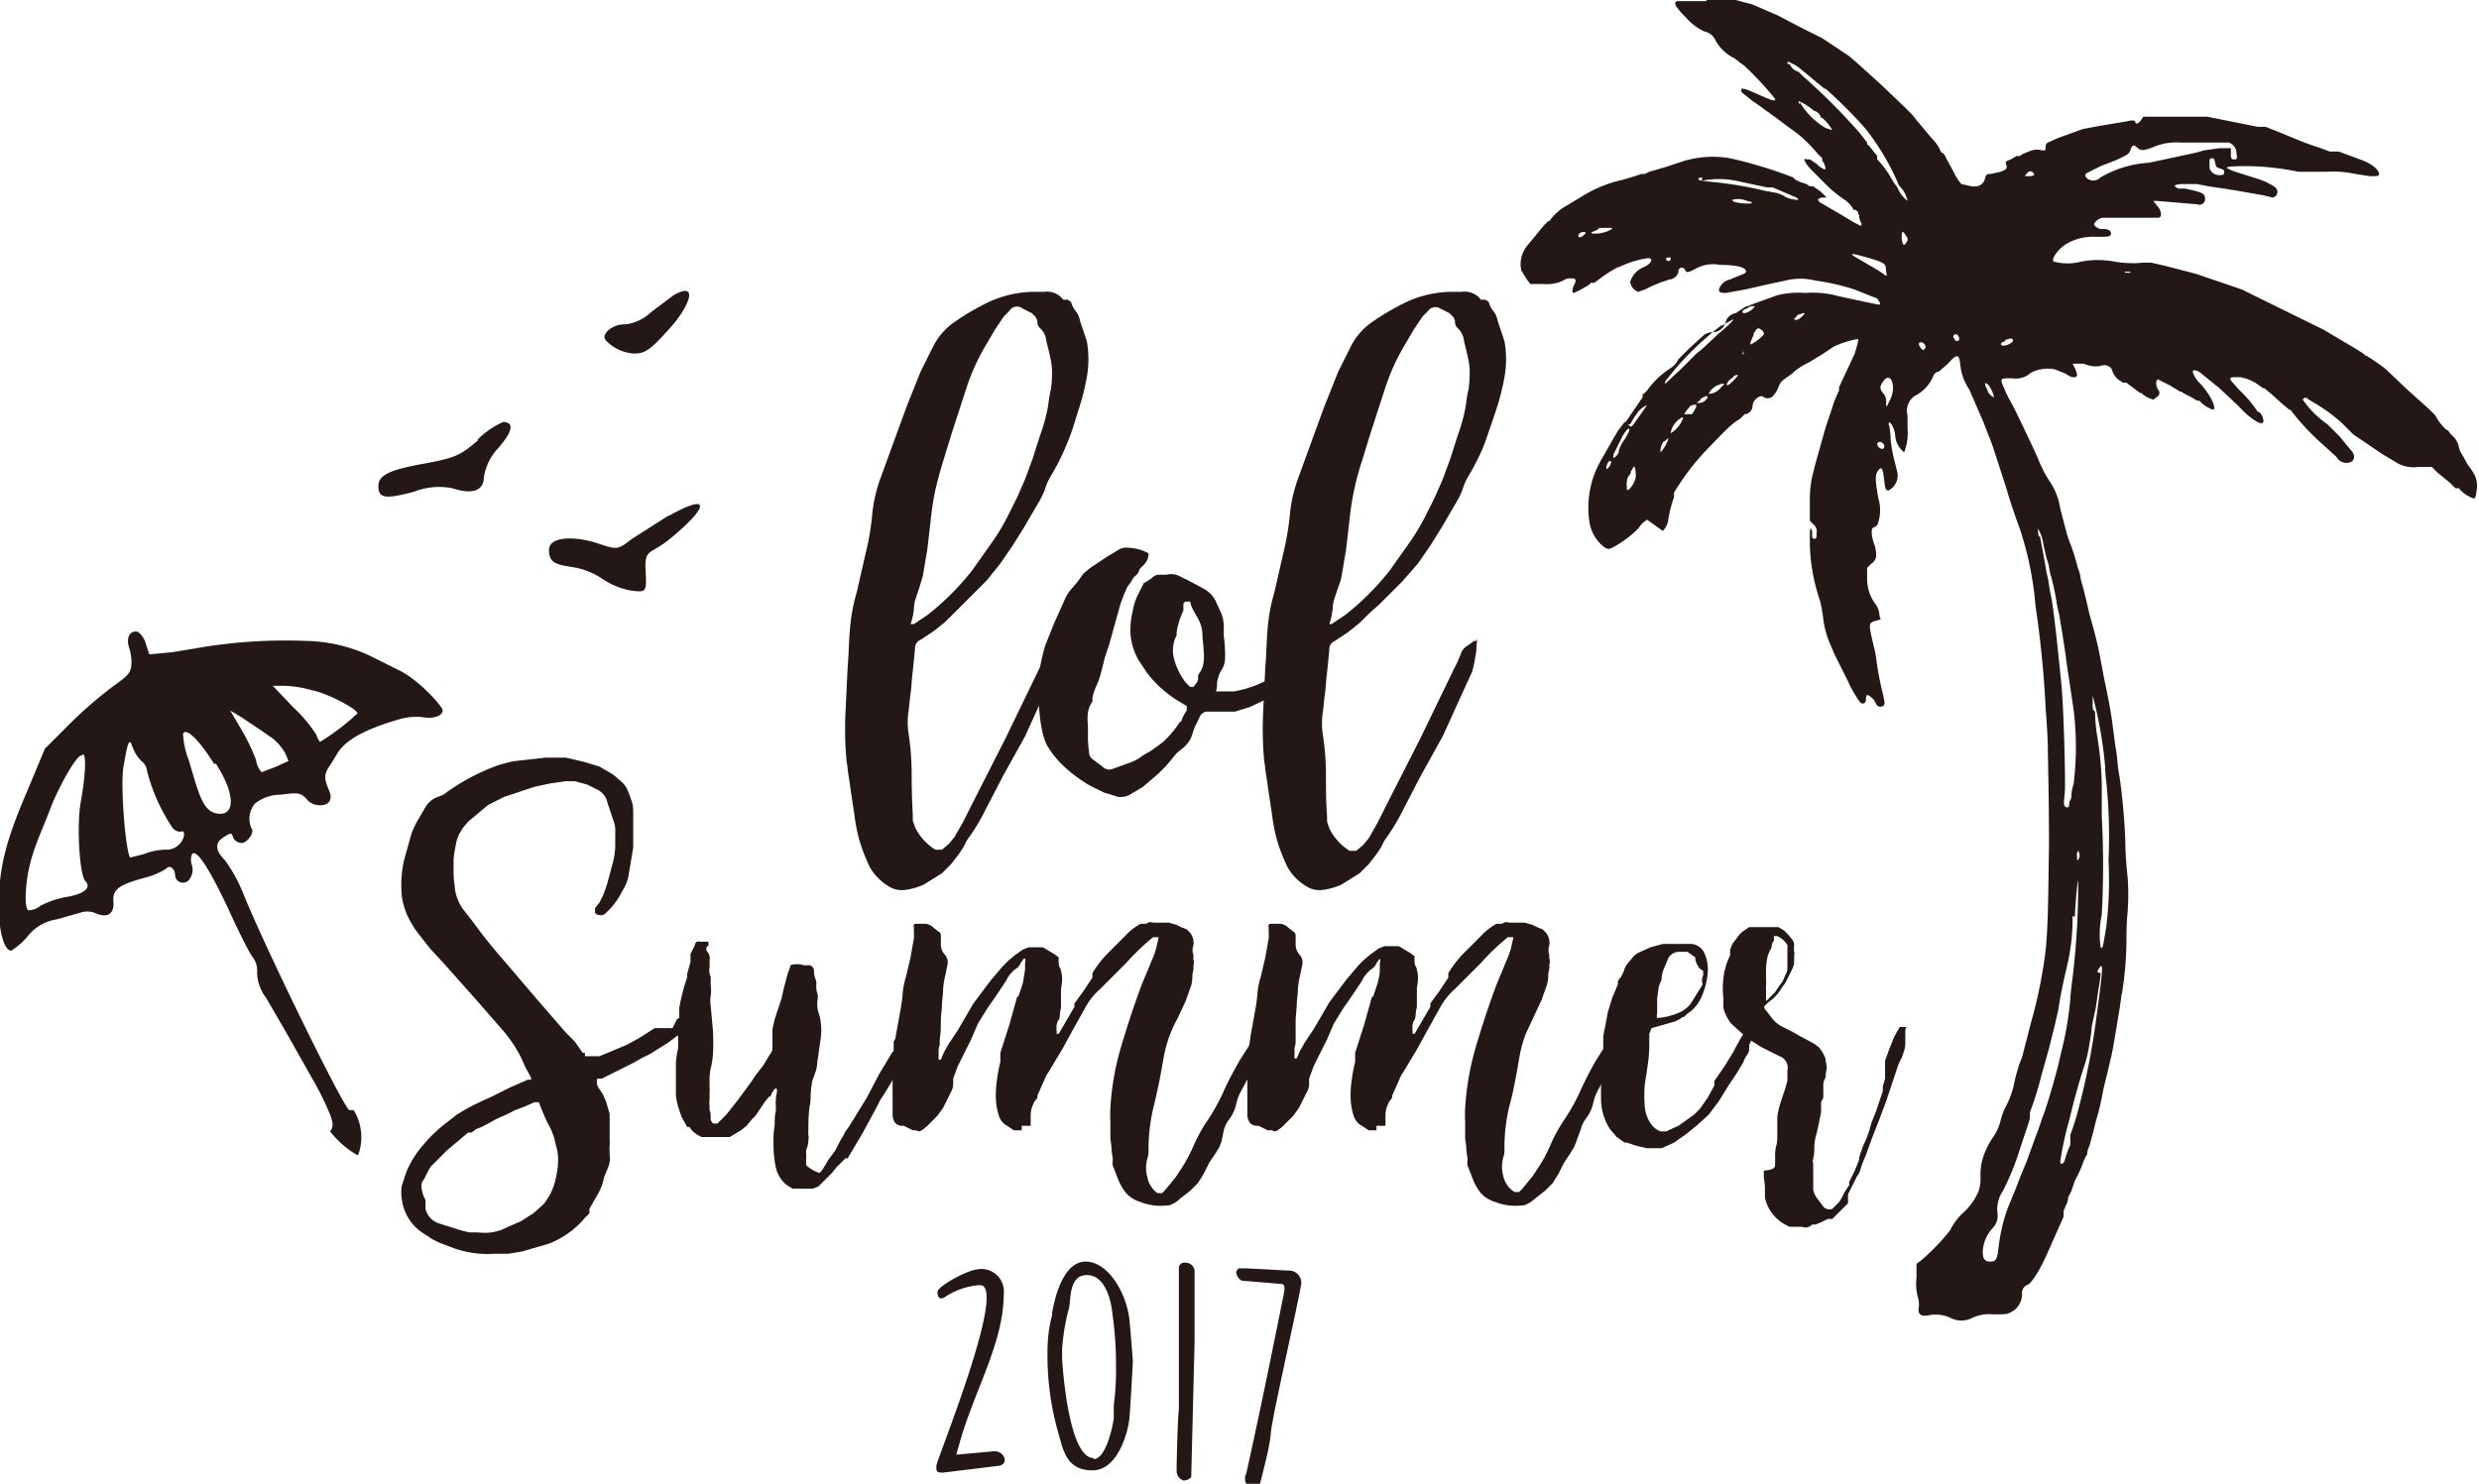
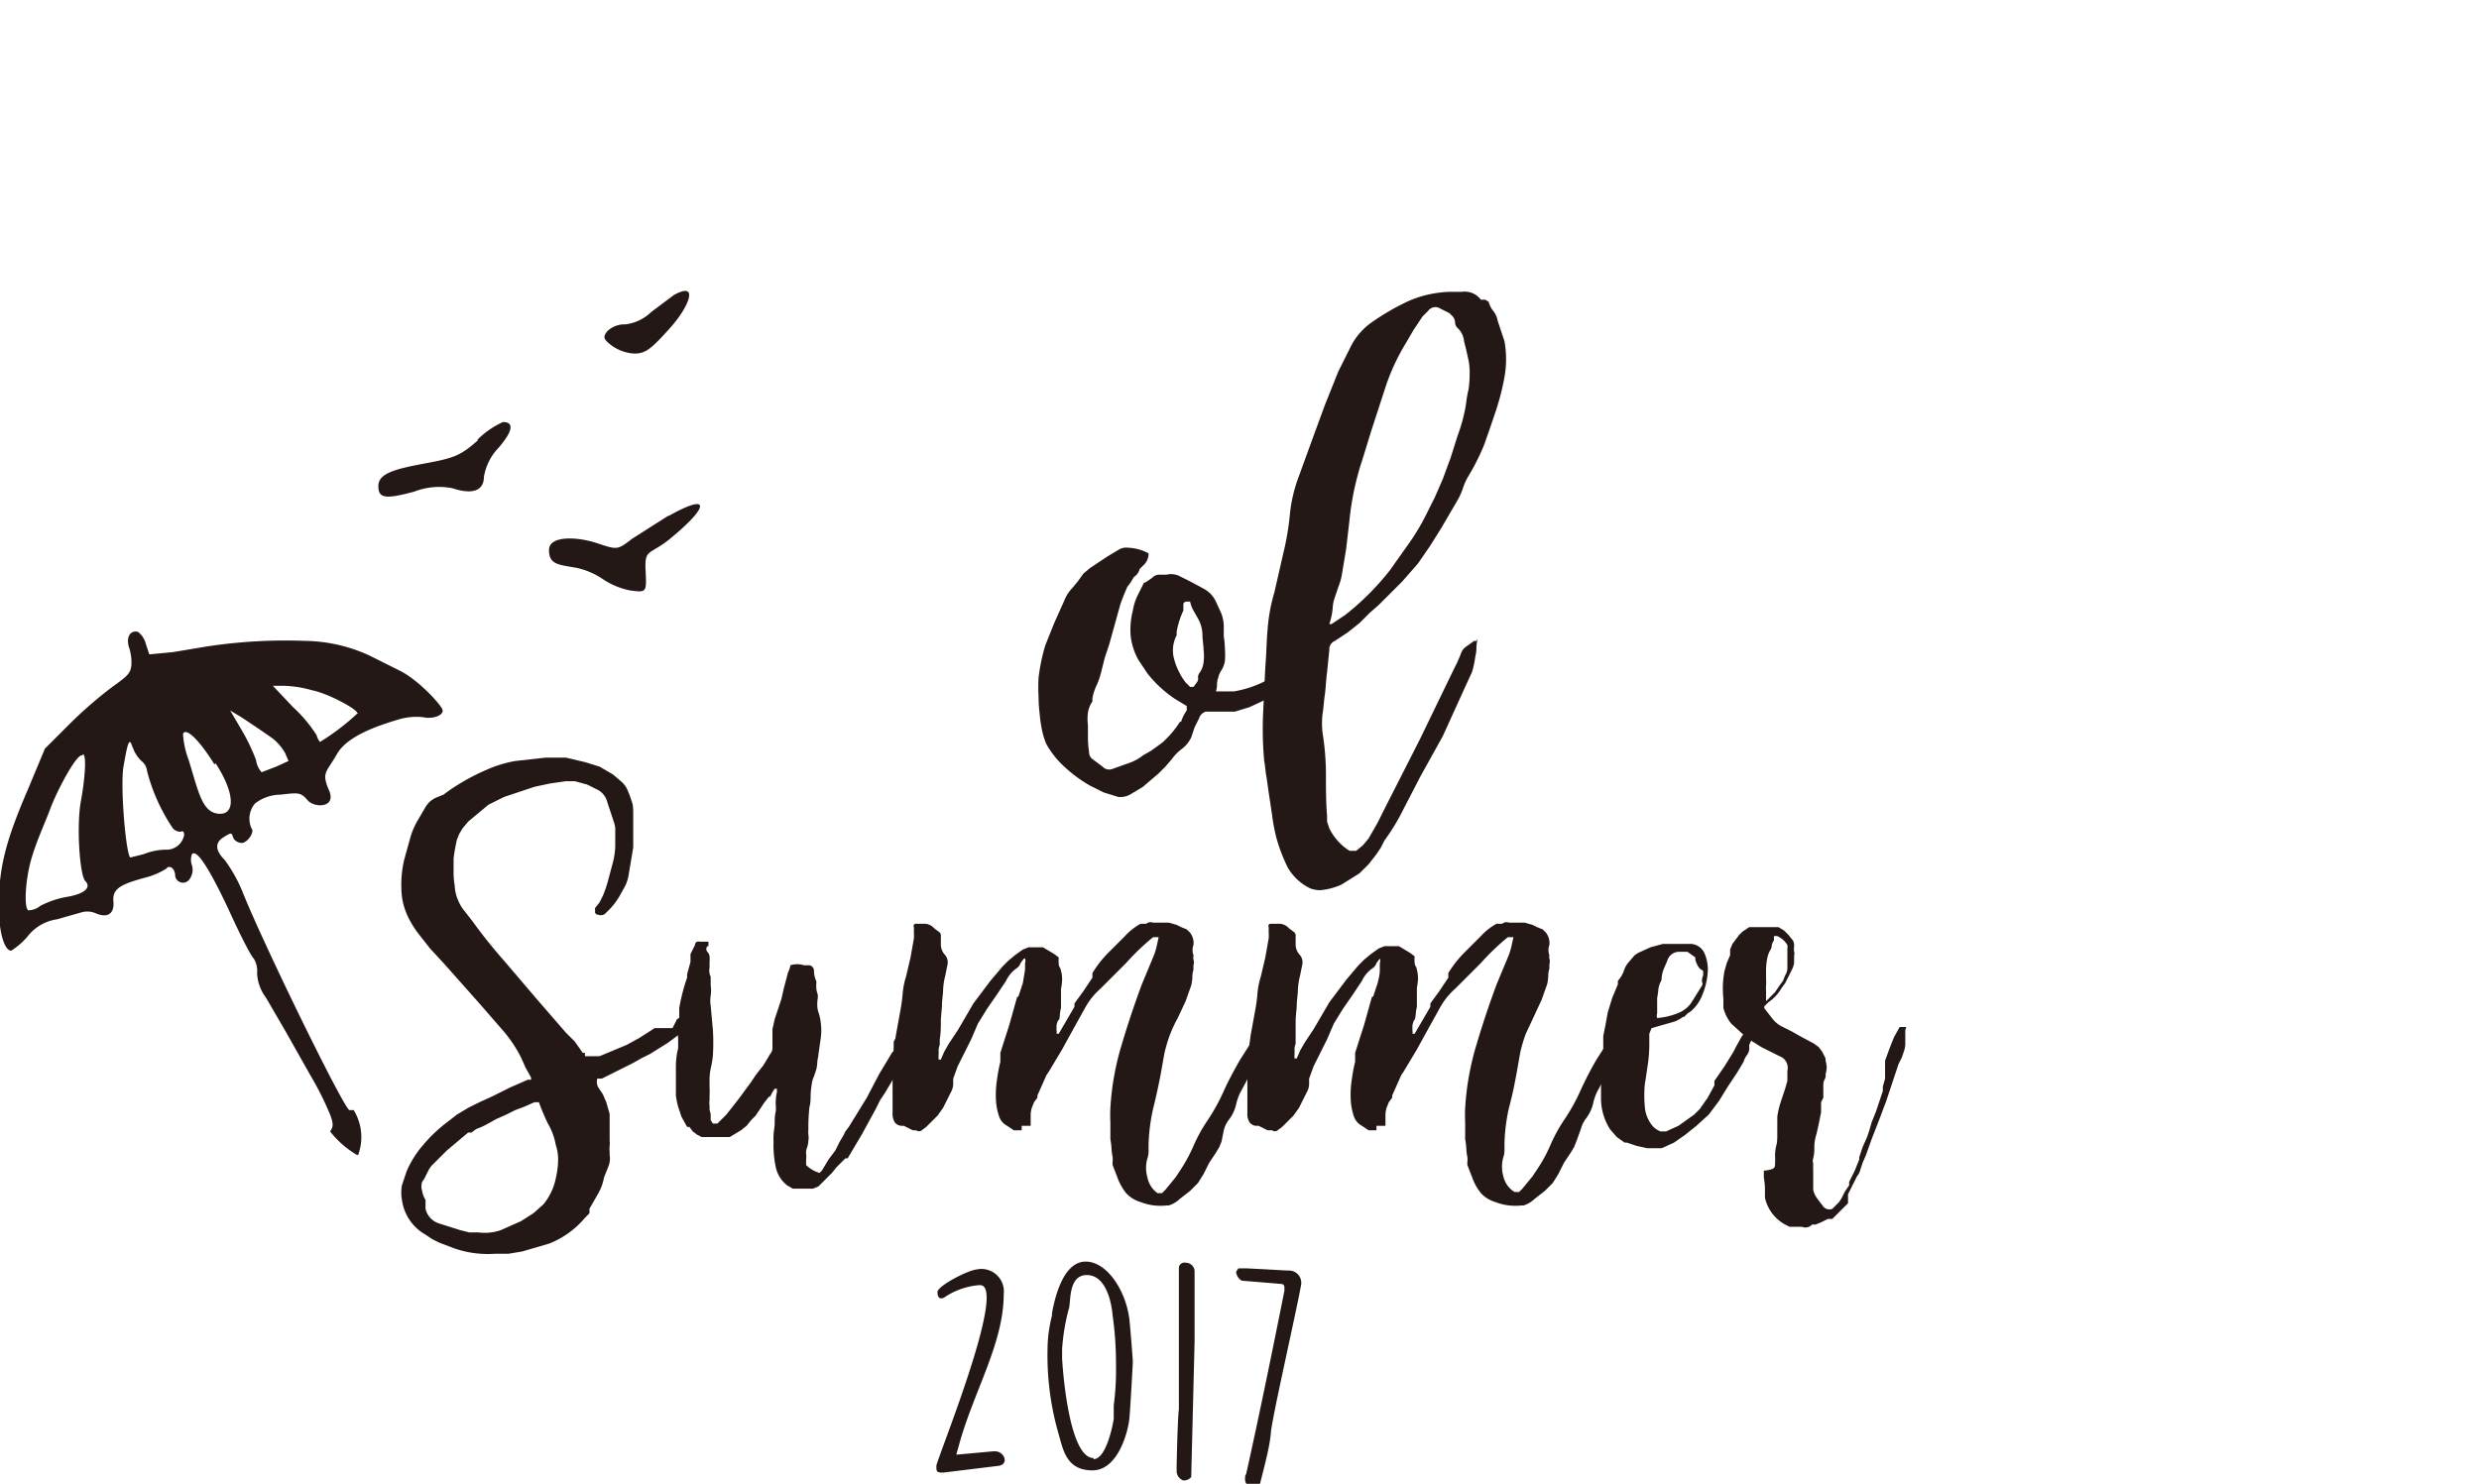
<svg xmlns="http://www.w3.org/2000/svg" width="220.8" height="132.2" viewBox="0 0 220.8 132.2">
  <defs>
    <style>
      .a {
        fill: #231815;
      }
    </style>
  </defs>
  <title>summer_logo</title>
  <g>
    <g>
-       <path class="a" d="M-485.5,323.1a5.5,5.5,0,0,0-.1.8,2.9,2.9,0,0,1-.1.8,8.1,8.1,0,0,1-.3,1.4l-0.6,1.3-1,2.2-1,2.2-1,1.8-1,1.8-1.5,2.9a19,19,0,0,1-1.7,2.8l-0.3.6-0.4.6-0.7.9-0.8.8-1.6,1a5.7,5.7,0,0,1-1.8.5,2.2,2.2,0,0,1-1.1-.2,4.7,4.7,0,0,1-1.9-1.8,15.2,15.2,0,0,1-1-2.6,16,16,0,0,1-.4-2.1l-0.3-2-0.2-1.4c-0.1-.5-0.1-0.9-0.2-1.4a31.3,31.3,0,0,1-.1-4.2l0.2-4.2c0.1-1.1.1-2.2,0.2-3.3a15.9,15.9,0,0,1,.6-3.3l0.8-3.5a23.1,23.1,0,0,0,.6-3.6,13.2,13.2,0,0,1,.8-3.3l1.2-3.3,1.1-3,1.2-3,1.2-2.4a5.9,5.9,0,0,1,1.8-2,21.5,21.5,0,0,1,3.3-1.9,10,10,0,0,1,3.6-.8h1.1a1.8,1.8,0,0,1,1.7.7h0.4l0.3,0.2a2,2,0,0,0,.4.8,2,2,0,0,1,.4.9l0.3,0.9,0.3,0.9a9,9,0,0,1,0,3.2,20.5,20.5,0,0,1-.8,3.1c-0.3,1-.6,2-1,2.9a19.3,19.3,0,0,1-1.4,2.8,5.3,5.3,0,0,0-.5,1.1,6,6,0,0,1-.5,1.1l-0.7,1.2-0.7,1.2-1,1.6-1.1,1.6-1.2,1.5-1.4,1.4-0.7.7-0.7.7-0.9.9-1,.8-0.6.4-0.6.4a0.8,0.8,0,0,0-.5.8l-0.2,2c-0.1.7-.1,1.3-0.2,2s-0.1,1.1-.2,1.7a7,7,0,0,0,0,1.7,23.9,23.9,0,0,1,.3,3.7q0,1.9.1,3.7v0.5l0.2,0.6a4.9,4.9,0,0,0,1.8,2h0.6l0.6-.5,0.5-.6,0.8-1.4,0.7-1.4,3.1-6.1,3-6.2,0.3-.6,0.3-.7a1.2,1.2,0,0,1,.5-0.7l0.7-.5h0.2Zm-13.2-1.3h0.2l0.6-.4,0.6-.4a23.3,23.3,0,0,0,4-4l1.7-2.4a18,18,0,0,0,1.5-2.5l0.8-1.6,0.7-1.6,0.7-1.9,0.6-1.9q0.4-1.1.6-2a9.2,9.2,0,0,0,.2-1.1,9.7,9.7,0,0,1,.2-1.1,9.4,9.4,0,0,0,.1-1.3,6.1,6.1,0,0,0-.1-1.3l-0.2-.9-0.2-.8a1.8,1.8,0,0,0-.6-1.2,0.7,0.7,0,0,1-.2-0.5,0.9,0.9,0,0,0-.2-0.5l-0.3-.3-0.4-.2-0.4-.2a0.8,0.8,0,0,0-1.2.2l-0.5.5-0.8,1.2-0.7,1.2a18.8,18.8,0,0,0-1.8,3.9l-1.3,4-0.8,2.6q-0.4,1.3-.7,2.6a24.6,24.6,0,0,0-.4,2.6l-0.3,2.6-0.2,1.2-0.2,1.2-0.3,1-0.3.9a3.3,3.3,0,0,0-.2,1A5.2,5.2,0,0,1-498.8,321.8Z" transform="translate(579.9 -266.2)" />
      <path class="a" d="M-477.6,315.5a1.4,1.4,0,0,1-.5,1.1l-0.3.3a1.1,1.1,0,0,1-.5.7l-0.3.5-0.3.4-0.3.7-0.3.8-0.5,1.8-0.5,1.8-0.4,1.2-0.3,1.2a7.3,7.3,0,0,1-.4,1.2,4.7,4.7,0,0,0-.4,1.2v0.3a2.3,2.3,0,0,0-.4,1,4.3,4.3,0,0,0,0,1.1v1.2a9.4,9.4,0,0,0,.1,1.2,0.8,0.8,0,0,0,.4.7l0.4,0.3,0.4,0.3a0.8,0.8,0,0,0,.9.2l1.4-.5a4.1,4.1,0,0,0,1.3-.7l0.7-.4,0.7-.5,0.4-.3,0.3-.3a8.4,8.4,0,0,0,1.2-1.5h0.1a3.5,3.5,0,0,1,.5-1v-0.4l-0.5-.3-0.5-.3a10.6,10.6,0,0,1-2.5-2.3l-0.4-.6-0.4-.6a5.7,5.7,0,0,1-.7-2.2,6.9,6.9,0,0,1,.2-2.2,4.9,4.9,0,0,1,.4-1.3l0.6-1.2h0.1l0.6-.4a0.9,0.9,0,0,1,.6-0.3h0.7a1.7,1.7,0,0,1,1.1.1l1,0.5,1.3,0.7a2.5,2.5,0,0,1,1,1.1l0.5,1.1a3.5,3.5,0,0,1,.2,1.1v0.9a7.1,7.1,0,0,1,.1,1.1,7.4,7.4,0,0,1,0,1.1,2.2,2.2,0,0,1-.3.8,2,2,0,0,0-.3.7,1.6,1.6,0,0,0-.1.6,2,2,0,0,1-.1.6h1.6a9.7,9.7,0,0,0,3.3-1.2,15.1,15.1,0,0,0,2.9-2.1l0.3-.4v-0.2h0.8a1.2,1.2,0,0,1,.7.5,3,3,0,0,1-.6.9l-1,1.1-1.1.9-0.9.5-1.5.7-1.5.7-1.3.4h-2.6a0.9,0.9,0,0,0-.6.6l-0.4.8-0.3.9a2.8,2.8,0,0,1-.8,1,3.8,3.8,0,0,0-.9.9l-0.6.7-0.6.6-0.7.6-0.7.6-1,.6a1.8,1.8,0,0,1-1.2.3l-1.3-.4-1.2-.6a12.2,12.2,0,0,1-2.2-1.6,8.1,8.1,0,0,1-1.7-2.1,6.4,6.4,0,0,1-.4-1.3,12.5,12.5,0,0,1-.2-1.4,14.3,14.3,0,0,1-.1-1.6,15.1,15.1,0,0,1,0-1.6,17,17,0,0,1,.6-2.9l0.8-2,0.9-2a3.3,3.3,0,0,1,.7-1.1l0.5-.6,0.5-.7,0.6-.5,0.6-.4,0.9-.6,1-.6a1.3,1.3,0,0,1,.9-0.2A4.1,4.1,0,0,1-477.6,315.5Zm4,11.9,0.3-.4a0.6,0.6,0,0,0,.1-0.5,0.9,0.9,0,0,1,.1-0.3,1.9,1.9,0,0,0,.4-1,4.3,4.3,0,0,0,0-1.1c0-.4-0.1-0.9-0.1-1.4a3.1,3.1,0,0,0-.4-1.4l-0.4-.7a3.1,3.1,0,0,1-.3-0.8h-0.3a0.3,0.3,0,0,0-.3.2v0.6a7.3,7.3,0,0,0-.6,1.9v0.3a2.9,2.9,0,0,0-.2,2.2,5.9,5.9,0,0,0,1,2l0.4,0.4Z" transform="translate(579.9 -266.2)" />
      <path class="a" d="M-448.3,323.1a5.8,5.8,0,0,0-.1.8,2.8,2.8,0,0,1-.1.8,7.7,7.7,0,0,1-.3,1.4l-0.6,1.3-1,2.2-1,2.2-1,1.8-1,1.8-1.5,2.9a19.1,19.1,0,0,1-1.7,2.8l-0.3.6-0.4.6-0.7.9-0.8.8-1.6,1a5.7,5.7,0,0,1-1.8.5,2.2,2.2,0,0,1-1.1-.2,4.7,4.7,0,0,1-1.9-1.8,15.5,15.5,0,0,1-1-2.6,16.2,16.2,0,0,1-.4-2.1l-0.3-2-0.2-1.4c-0.1-.5-0.1-0.9-0.2-1.4a31.5,31.5,0,0,1-.1-4.2l0.2-4.2c0.1-1.1.1-2.2,0.2-3.3a15.5,15.5,0,0,1,.6-3.3l0.8-3.5a24.1,24.1,0,0,0,.6-3.6,13.2,13.2,0,0,1,.8-3.3l1.2-3.3,1.1-3,1.2-3,1.2-2.4a5.9,5.9,0,0,1,1.8-2,21.6,21.6,0,0,1,3.3-1.9,10,10,0,0,1,3.6-.8h1.1a1.8,1.8,0,0,1,1.7.7h0.4l0.3,0.2a2,2,0,0,0,.4.8,2,2,0,0,1,.4.9l0.3,0.9,0.3,0.9a9.1,9.1,0,0,1,0,3.2,21.7,21.7,0,0,1-.8,3.1q-0.5,1.5-1,2.9a19.8,19.8,0,0,1-1.4,2.8,5.2,5.2,0,0,0-.5,1.1,5.7,5.7,0,0,1-.5,1.1l-0.7,1.2-0.7,1.2-1,1.6-1.1,1.6L-455,318l-1.4,1.4-0.7.7-0.8.7-0.9.9-1,.8-0.6.4-0.6.4a0.8,0.8,0,0,0-.5.8l-0.2,2c-0.1.7-.1,1.3-0.2,2s-0.1,1.1-.2,1.7a7.1,7.1,0,0,0,0,1.7,23.7,23.7,0,0,1,.3,3.7c0,1.2,0,2.5.1,3.7v0.5l0.2,0.6a4.9,4.9,0,0,0,1.8,2h0.6l0.6-.5,0.5-.6,0.8-1.4,0.7-1.4,3.1-6.1,3-6.2,0.3-.6,0.3-.7a1.2,1.2,0,0,1,.5-0.7l0.7-.5h0.2Zm-13.2-1.3h0.2l0.6-.4,0.6-.4a23.3,23.3,0,0,0,4-4l1.7-2.4a18.9,18.9,0,0,0,1.5-2.5l0.8-1.6,0.7-1.6,0.7-1.9,0.6-1.9q0.4-1.1.6-2a9.9,9.9,0,0,0,.2-1.1,9,9,0,0,1,.2-1.1,10.2,10.2,0,0,0,.1-1.3,6,6,0,0,0-.1-1.3l-0.2-.9-0.2-.8a1.8,1.8,0,0,0-.6-1.2,0.7,0.7,0,0,1-.2-0.5,0.9,0.9,0,0,0-.2-0.5l-0.3-.3-0.4-.2-0.4-.2a0.8,0.8,0,0,0-1.1.2l-0.5.5-0.8,1.2-0.7,1.2a18.8,18.8,0,0,0-1.8,3.9l-1.3,4-0.8,2.6c-0.3.9-.5,1.7-0.7,2.6a25.9,25.9,0,0,0-.4,2.6l-0.3,2.6-0.2,1.2-0.2,1.2a5.4,5.4,0,0,1-.3,1l-0.3.9a3.2,3.2,0,0,0-.2,1A6,6,0,0,1-461.5,321.8Z" transform="translate(579.9 -266.2)" />
    </g>
    <g>
      <path class="a" d="M-519.6,357c0.5-.3.8-0.3,1-0.1a0.8,0.8,0,0,1,0,.9l-0.5.4-0.5.3-0.8.6-0.8.5-0.8.5-0.8.4-0.7.4-0.8.4-0.4.2-0.4.2-0.8.4-0.4.2h-0.4a1,1,0,0,0,.1.8l0.2,0.3,0.2,0.3,0.3,0.7,0.2,0.7a1.6,1.6,0,0,1,.1.4v1.8c0,0.2,0,.3,0,0.5a2.8,2.8,0,0,1,0,.5,2.4,2.4,0,0,0,0,.5v0.3a1.9,1.9,0,0,1-.1,1l-0.2.5-0.2.5a4.5,4.5,0,0,1-.5,1.4l-0.4.7-0.4.7v0.4l-0.4.4a8,8,0,0,1-3.2,2.3l-2.4.7-1.2.2h-1.2a9.1,9.1,0,0,1-3.7-.5l-1.3-.5-0.6-.3-0.6-.4a4.2,4.2,0,0,1-2.1-3.1,3.7,3.7,0,0,1,0-1.3l0.2-.6,0.2-.6a8.8,8.8,0,0,1,1.5-2.4,12.7,12.7,0,0,1,2.1-2l0.9-.7,1-.6,1-.5,1.1-.5,0.8-.4,0.8-.4,1.6-.7h0.3v-0.2h0l-0.5-.9-0.4-.9a11.8,11.8,0,0,0-1.7-2.5l-2-2.3-1.6-1.8-1.6-1.8-1.2-1.3-1.1-1.4a8.9,8.9,0,0,1-.9-1.5,6.3,6.3,0,0,1-.5-1.7,9.9,9.9,0,0,1,.2-3.3l0.5-1.8a6.6,6.6,0,0,1,.7-1.7l0.7-1.2a2.1,2.1,0,0,1,1.1-.9l0.5-.2,0.4-.3a19.2,19.2,0,0,1,3.4-1.9,10.9,10.9,0,0,1,2.6-.8l2.7-.3h1.8l1.7,0.4,1.3,0.4,1.2,0.7,0.7,0.6a2.2,2.2,0,0,1,.6.8l0.2,0.5,0.2,0.6c0.1,0.3.1,0.7,0.1,1v2c0,0.3,0,.7,0,1l-0.2,1.2-0.2,1.2a3.7,3.7,0,0,1-.3,1l-0.5.9a6,6,0,0,1-1.2,1.5,0.6,0.6,0,0,1-.7.2,0.3,0.3,0,0,1-.3-0.2v-0.4l0.4-.5,0.3-.6a11,11,0,0,0,.5-1.5l0.4-1.5a6.3,6.3,0,0,0,.2-1.5v-1.5a2.4,2.4,0,0,0-.1-0.5l-0.3-.9-0.3-.9a1.7,1.7,0,0,0-.8-1.1l-1-.5-1.1-.3h-0.8l-1.4.2-1.4.3-0.6.2-0.6.2-1.5.5-1.4.7-0.6.5-0.6.5-0.6.5-0.5.6-0.3.5-0.2.5a15.2,15.2,0,0,0-.3,1.7c0,0.4,0,.8,0,1.2a6.5,6.5,0,0,0,.1,1.2,3.5,3.5,0,0,0,.3,1.3,3.6,3.6,0,0,0,.6,1l0.7,0.9q1.3,1.8,2.8,3.5l2.9,3.4,1.3,1.5,1.3,1.5,0.8,0.8,0.7,1h0.2v0.3h1.3l1.2-.5,1.2-.5,1.1-.6,1.1-.7,0.3-.2h1.6Zm-10.6,12.8a4.1,4.1,0,0,0-.2-1.6,5.7,5.7,0,0,0-.7-1.9,18.9,18.9,0,0,1-.8-1.9h-0.4l-0.9.4-0.8.3-0.8.4-0.9.4-0.9.5-0.4.2-0.5.2-0.4.3h-0.3l-1.9,1.6-0.4.4-0.2.2-0.2.2-0.3.3-0.3.3-0.2.3-0.2.4-0.2.4-0.2.3a1.3,1.3,0,0,0,0,.8,2.1,2.1,0,0,0,.3.8v0.8a1.8,1.8,0,0,0,1.2,1.3l1.9,0.6,0.8,0.2h0.8a4.4,4.4,0,0,0,2-.2l0.9-.4,0.9-.4,1.1-.7,0.9-.8a5.3,5.3,0,0,0,1.1-2.3A8.5,8.5,0,0,0-530.2,369.9Z" transform="translate(579.9 -266.2)" />
      <path class="a" d="M-506.9,370.7l0.2-.2,0.3-.5,0.3-.5,0.3-.4,0.3-.4,0.2-.4,0.2-.4,0.3-.5,0.2-.4,0.3-.4,0.8-1.3,0.8-1.3,1.1-2.1,1.2-2h0.1V359l0.4-.7a2.3,2.3,0,0,0,.3-0.7h0.9a0.3,0.3,0,0,1-.1.3,0.6,0.6,0,0,0-.1.6,0.6,0.6,0,0,1-.1.3v0.2h-0.1a0.6,0.6,0,0,0-.1.4,0.2,0.2,0,0,1-.1.3v0.4a1.8,1.8,0,0,1-.3.7l-0.4.6v0.2l-0.5,1-0.6,1-0.2.3-0.2.3-0.2.4-0.2.4-1.2,2.2-1.3,2.2h-0.2l-0.3.3-0.5.5-0.4.5-0.2.2-0.2.2-0.4.4-0.4.4-0.5.2h-1.8l-0.5-.3a2.8,2.8,0,0,1-1-1.6,9.4,9.4,0,0,1-.2-2.3,2.7,2.7,0,0,1,0-.5c0-.4.1-0.8,0.1-1.1s0-.7.1-1.1a3.9,3.9,0,0,0,0-.5,3,3,0,0,1,0-.5,3.9,3.9,0,0,1,.1-0.7v-0.3h-0.2l-0.2.3-0.2.4h-0.1l-0.4.5-0.4.6-0.2.3-0.2.3-0.2.2-0.2.2-0.4.5-0.5.4-0.5.3-0.5.3h-2.5l-0.4-.2-0.4-.3-0.3-.4h-0.2l-0.5-.9-0.3-.9a7.2,7.2,0,0,1-.2-1v-2.6a6.7,6.7,0,0,1,.2-1.6v-0.4a3.6,3.6,0,0,0,0-.4,6.3,6.3,0,0,1,0-.7v-0.7a0.7,0.7,0,0,1,.1-0.3v-1.1a17,17,0,0,1,.7-2.7V353l0.3-1.1v-0.7l0.2-.4,0.2-.4a0.3,0.3,0,0,1,.4-0.3h0.8v0.4h-0.1a0.4,0.4,0,0,0,0,.5h0a0.7,0.7,0,0,1,.2.4,2.6,2.6,0,0,1,0,.5v0.5a1.1,1.1,0,0,0,0,.5,0.6,0.6,0,0,0,.1.3V354a2.9,2.9,0,0,1,0,.9,2.9,2.9,0,0,0,0,.9q0.1,1.1.2,2.2a19.6,19.6,0,0,1,0,2.2,8,8,0,0,1-.2,1.2,5.2,5.2,0,0,0-.1,1.2v0.5a3.9,3.9,0,0,1,0,.6c0,0.2,0,.3,0,0.5a1.5,1.5,0,0,0,0,.5v0.4a1.7,1.7,0,0,1,.1.4v0.5l0.2,0.3h0.4l0.8-.8,1.1-1.4,1.1-1.5,0.2-.3,0.2-.3,0.7-.9,0.6-1a0.8,0.8,0,0,0,.2-0.5v-1.7l0.2-.9,0.3-.9,0.3-.9,0.2-.9,0.4-1.5a1.8,1.8,0,0,0,.2-0.6,1.9,1.9,0,0,1,1.2,0h0.5a0.5,0.5,0,0,1,.4.5,2.2,2.2,0,0,0,.2.9,0.8,0.8,0,0,1,0,.3c0,0.3,0,.5.1,0.8s0,0.5,0,.8a2.3,2.3,0,0,0,.1.9,4,4,0,0,1,.2.9,5,5,0,0,1,0,1.4l-0.2,1.4c0,0.2-.1.5-0.1,0.7a3.8,3.8,0,0,1-.1.7l-0.2.6a2.2,2.2,0,0,0-.2.7,7.4,7.4,0,0,0-.1,1c0,0.3,0,.7-0.1,1a16.1,16.1,0,0,0-.1,2,3.4,3.4,0,0,0,0,.5,1.3,1.3,0,0,1,0,.5,2.2,2.2,0,0,1-.1.6,1.2,1.2,0,0,0-.1.6,2,2,0,0,1,0,.5c0,0.2,0,.3,0,0.5A2.8,2.8,0,0,0-506.9,370.7Z" transform="translate(579.9 -266.2)" />
      <path class="a" d="M-471.1,367.9l-0.2.5-0.3.5-0.6.9-0.5,1-0.5.8-0.7.7-0.9.7a2.6,2.6,0,0,1-1,.6H-476a4.9,4.9,0,0,1-2.3-.3,2.9,2.9,0,0,1-1.3-.8,5,5,0,0,1-.7-1.2l-0.5-1.3a1.4,1.4,0,0,1,0-.3,2,2,0,0,0,0-.4,5.1,5.1,0,0,1-.1-0.8,5.9,5.9,0,0,0-.1-0.8v-0.2c0-.4,0-0.9,0-1.3a12.6,12.6,0,0,1,0-1.3,24.2,24.2,0,0,1,1-5.6q0.8-2.7,1.8-5.4l0.5-1.2,0.5-1.2a5.6,5.6,0,0,0,.3-0.9l0.2-.9h-0.5a21,21,0,0,0-2.4,2.3l-2.3,2.3a6.2,6.2,0,0,0-1.3,1.6l-1,1.8-1.1,2-1.2,2-0.2.3-0.4.9-0.4.9V364l-0.3.4-0.2.5a2.3,2.3,0,0,0-.1.6v1h-0.8v0.4h-0.7l-0.3-.2-0.3-.2a1.5,1.5,0,0,1-.7-0.8,5.5,5.5,0,0,1-.3-1.7,8.7,8.7,0,0,1,.1-1.6,15.1,15.1,0,0,1,.3-1.6V360l0.8-2.5,0.7-2.5h0.1l0.4-1.2,0.2-1.2V352a0.6,0.6,0,0,0,0-.4h-0.1l-0.3.4a0.9,0.9,0,0,1-.4.5,2.8,2.8,0,0,0-.9,1.1l-0.8,1.2-0.9,1.3-0.8,1.3-0.6,1.4-0.7,1.4-0.5,1-0.4,1.1v0.5a1.6,1.6,0,0,1-.2.7l-0.3.6-0.2.4-0.2.4-0.5.7-0.6.6-0.4.4-0.4.3a0.4,0.4,0,0,1-.5,0h-0.3l-0.4-.2-0.4-.2h-0.1a0.8,0.8,0,0,1-.7-0.3,1.5,1.5,0,0,1-.2-0.6v-1c0-.5,0-0.9,0-1.4s0-.9,0-1.4v-1.2c0.1-.7.2-1.5,0.3-2.2l0.4-2.2a13.5,13.5,0,0,0,.2-1.5,6.9,6.9,0,0,1,.3-1.5l0.4-1.7,0.3-1.7a3.3,3.3,0,0,0,0-.5v-0.5a0.2,0.2,0,0,1,.2-0.3h0.8a1.2,1.2,0,0,1,.8.4l0.4,0.3a0.4,0.4,0,0,1,.2.4v0.8a1.4,1.4,0,0,0,.3.8,1,1,0,0,1,.3.9l-0.2,1a6.2,6.2,0,0,0-.2,1.3c0,0.4-.1.9-0.1,1.3s-0.1,1-.1,1.5,0,1-.1,1.6v0.5a1.3,1.3,0,0,0-.1.5,3.7,3.7,0,0,1,0,.4,2.7,2.7,0,0,0,0,.4h0.2l0.3-.7,0.4-.7,0.4-.6,0.4-.6,0.7-1.2,0.7-1.2,0.3-.4,0.3-.4,0.3-.4,0.3-.4,0.3-.4,1.1-1.3,0.5-.5,0.6-.5,0.7-.5,0.5-.2h1.3l0.5,0.3,0.5,0.3,0.4,0.3a3.3,3.3,0,0,0,0,.6,0.6,0.6,0,0,0,.1.3,0.7,0.7,0,0,1,.1.3,2.6,2.6,0,0,1,.1.8,4.4,4.4,0,0,1-.1.8v1.7a3.6,3.6,0,0,0-.1.6,2.6,2.6,0,0,1-.1.6V357a1.6,1.6,0,0,0-.2.6V358a0.6,0.6,0,0,1,0,.3h0.2l0.7-1.2,0.7-1.2v-0.3l0.8-1.1,0.8-1.2v-0.4a9.5,9.5,0,0,1,1.5-1.9l0.7-.7,0.7-.7a5.3,5.3,0,0,1,1.4-1.1h0.5a0.6,0.6,0,0,1,.6-0.1h1.4l0.7,0.2,0.4,0.2,0.5,0.2,0.3,0.3a1.5,1.5,0,0,1,.3,1.1,1.3,1.3,0,0,0,0,.9,0.1,0.1,0,0,1,0,.1h0a0.7,0.7,0,0,0,0,.3,0.8,0.8,0,0,1,0,.5v0.4a2.2,2.2,0,0,0-.1.7,4.1,4.1,0,0,1-.1.7l-0.5,1.4-0.7,1.5a11.3,11.3,0,0,0-.7,1.5,13,13,0,0,0-.5,1.7l-0.3,1.7q-0.3,1.6-.7,3.2a16.6,16.6,0,0,0-.4,3.2c0,0.2,0,.4,0,0.6a2,2,0,0,1-.1.6,3,3,0,0,0,0,1.7,2.2,2.2,0,0,0,.9,1.4h0.4l0.3-.3,0.9-1.1,0.2-.3,0.2-.3a14.1,14.1,0,0,0,1.2-2.2,13.9,13.9,0,0,1,1.2-2.2,17.4,17.4,0,0,0,1.5-2.7c0.4-.9.9-1.8,1.4-2.7l0.7-1.1,0.7-1.1,0.2-.3,0.2-.4,0.4-.3h0.9v0.5l-0.2.5-0.2.3-0.2.3-0.4.6-0.4.6-0.7,1.5-0.8,1.5a4.4,4.4,0,0,0-.5,1.3,3.5,3.5,0,0,1-.6,1.3,2.7,2.7,0,0,0-.5,1Z" transform="translate(579.9 -266.2)" />
      <path class="a" d="M-439.5,367.9l-0.2.5-0.3.5-0.6.9-0.5,1-0.5.8-0.7.7-0.9.7a2.6,2.6,0,0,1-1,.6h-0.2a4.9,4.9,0,0,1-2.3-.3,2.9,2.9,0,0,1-1.3-.8,4.9,4.9,0,0,1-.7-1.2l-0.5-1.3a1.3,1.3,0,0,1,0-.3,1.9,1.9,0,0,0,0-.4,4.6,4.6,0,0,1-.1-0.8,5.8,5.8,0,0,0-.1-0.8v-0.2c0-.4,0-0.9,0-1.3a12.5,12.5,0,0,1,0-1.3,24.5,24.5,0,0,1,1-5.6q0.8-2.7,1.8-5.4l0.5-1.2,0.5-1.2a5.7,5.7,0,0,0,.3-0.9l0.2-.9h-0.5a20.8,20.8,0,0,0-2.4,2.3l-2.3,2.3a6.2,6.2,0,0,0-1.3,1.6l-1,1.8-1.1,2-1.2,2-0.2.3-0.4.9-0.4.9V364l-0.3.4-0.2.5a2.4,2.4,0,0,0-.1.6v1h-0.8v0.4h-0.7l-0.3-.2-0.3-.2a1.5,1.5,0,0,1-.7-0.8,5.5,5.5,0,0,1-.3-1.7,8.5,8.5,0,0,1,.1-1.6,13.2,13.2,0,0,1,.3-1.6V360l0.8-2.5,0.7-2.5h0.1l0.4-1.2c0.1-.4.2-0.8,0.2-1.2V352a0.6,0.6,0,0,0,0-.4H-457l-0.3.4a0.9,0.9,0,0,1-.4.5,2.8,2.8,0,0,0-.9,1.1l-0.8,1.2-0.9,1.3-0.8,1.3-0.6,1.4-0.7,1.4-0.5,1-0.4,1.1v0.5a1.5,1.5,0,0,1-.2.7l-0.3.6-0.2.4-0.2.4-0.5.7-0.6.6-0.4.4-0.4.3a0.4,0.4,0,0,1-.5,0H-467l-0.4-.2-0.4-.2h-0.1a0.8,0.8,0,0,1-.7-0.3,1.5,1.5,0,0,1-.2-0.6v-1c0-.5,0-0.9,0-1.4s0-.9,0-1.4v-1.2c0.1-.7.2-1.5,0.3-2.2l0.4-2.2a13.5,13.5,0,0,0,.2-1.5,7.2,7.2,0,0,1,.3-1.5l0.4-1.7,0.3-1.7a3.2,3.2,0,0,0,0-.5v-0.5a0.2,0.2,0,0,1,.2-0.3h0.8a1.2,1.2,0,0,1,.8.4l0.4,0.3a0.4,0.4,0,0,1,.2.4v0.8a1.4,1.4,0,0,0,.3.8,1,1,0,0,1,.3.9l-0.2,1a6.1,6.1,0,0,0-.2,1.3c0,0.4-.1.9-0.1,1.3s-0.1,1-.1,1.5v2a1.3,1.3,0,0,0-.1.5,3.1,3.1,0,0,1,0,.4,3.6,3.6,0,0,0,0,.4h0.2l0.3-.7,0.4-.7,0.4-.6,0.4-.6,0.7-1.2,0.7-1.2,0.3-.4,0.3-.4,0.3-.4,0.3-.4,0.3-.4,1.1-1.3,0.5-.5,0.6-.5,0.7-.5,0.5-.2h1.3l0.5,0.3,0.5,0.3,0.4,0.3a2.9,2.9,0,0,0,0,.6,0.6,0.6,0,0,0,.1.3,0.7,0.7,0,0,1,.1.3,2.9,2.9,0,0,1,.1.8,5.4,5.4,0,0,1-.1.8v1.7a3.7,3.7,0,0,0-.1.6,2.9,2.9,0,0,1-.1.6V357a1.6,1.6,0,0,0-.2.6V358a0.6,0.6,0,0,1,0,.3h0.2l0.7-1.2,0.7-1.2v-0.3l0.8-1.1,0.8-1.2v-0.4a9.5,9.5,0,0,1,1.5-1.9l0.7-.7,0.7-.7a5.3,5.3,0,0,1,1.4-1.1h0.5a0.6,0.6,0,0,1,.6-0.1h1.4l0.7,0.2,0.4,0.2,0.5,0.2,0.3,0.3a1.5,1.5,0,0,1,.3,1.1,1.3,1.3,0,0,0,0,.9h0a0.7,0.7,0,0,0,0,.3,0.8,0.8,0,0,1,0,.5v0.4a2.2,2.2,0,0,0-.1.7,4.1,4.1,0,0,1-.1.7l-0.5,1.4-0.7,1.5-0.7,1.5a12.7,12.7,0,0,0-.5,1.7l-0.3,1.7c-0.2,1.1-.4,2.1-0.7,3.2a16.3,16.3,0,0,0-.4,3.2c0,0.2,0,.4,0,0.6a1.9,1.9,0,0,1-.1.6,3.1,3.1,0,0,0,0,1.7,2.2,2.2,0,0,0,1,1.4h0.4l0.3-.3,0.9-1.1,0.2-.3,0.2-.3a13.1,13.1,0,0,0,1.2-2.2,14.1,14.1,0,0,1,1.2-2.2,17.2,17.2,0,0,0,1.5-2.7,29.9,29.9,0,0,1,1.4-2.7l0.7-1.1,0.7-1.1,0.2-.3,0.2-.4,0.4-.3h0.9v0.5l-0.2.5-0.2.3-0.2.3-0.4.6-0.4.6-0.7,1.5-0.8,1.5a4.4,4.4,0,0,0-.5,1.3,3.5,3.5,0,0,1-.6,1.3,2.8,2.8,0,0,0-.5,1Z" transform="translate(579.9 -266.2)" />
      <path class="a" d="M-423.4,357.3l0.3,0.3-0.2.3a5.9,5.9,0,0,0-.8,1.4v0.2a1,1,0,0,1-.2.7,1.7,1.7,0,0,0-.3.6l-0.3.5-0.3.5-0.8,1.2-0.8,1.3-0.9,1.2-1.1,1-1,.8-1,.7-1.1.5h-1.3l-0.9-.2-0.9-.3h-0.2l-0.7-.5-0.6-.7a5.1,5.1,0,0,1-.8-2.6c0-.6,0-1.1,0-1.6s0.1-1.1.1-1.6,0.1-.7.1-1v-1.5l0.2-1,0.2-1.1,0.4-1.3,0.5-1.2v-0.3l0.3-.4,0.2-.4h0a2.2,2.2,0,0,1,.4-0.8l0.6-.7,0.3-.2,1.1-.5,1.1-.3h2.3a1.4,1.4,0,0,1,1.4.8,3.6,3.6,0,0,1,.3,1.8,6.6,6.6,0,0,1-.5,2,3.6,3.6,0,0,1-1,1.4l-0.3.2-0.3.3H-430l-0.3.2-0.4.2-0.7.2-0.7.2-0.7.2-0.2.5V359a12.7,12.7,0,0,1-.1,1.8c-0.1.7-.2,1.4-0.3,2a11,11,0,0,0,0,2,3,3,0,0,0,.6,1.6,1.8,1.8,0,0,0,.8.6h0.5l1.1-.5,0.7-.5,0.7-.5,0.5-.5,0.7-1,0.6-1.1v-0.4l0.9-1.3,0.8-1.3,0.2-.4,0.5-.9,0.6-.9A0.5,0.5,0,0,1-423.4,357.3Zm-5.1-4.8a2,2,0,0,1-.4-0.8v-0.2l-0.7-.5h-0.8a1.1,1.1,0,0,0-1,.8l-0.3.7a2.8,2.8,0,0,0-.2.8,0.7,0.7,0,0,1-.1.4,2.1,2.1,0,0,0-.2.7,5,5,0,0,1-.1.7v1.4a0.6,0.6,0,0,0,0,.4,6.2,6.2,0,0,0,2-.5,2.6,2.6,0,0,0,1-.8l0.5-.8,0.5-.8a0.3,0.3,0,0,0,0-.3,1.1,1.1,0,0,1,.1-0.6v-0.4Z" transform="translate(579.9 -266.2)" />
      <path class="a" d="M-421.8,369.9a7.2,7.2,0,0,0,0-.8,4,4,0,0,1,.1-0.8c0.1-.3.1-0.7,0.1-1V366a2.8,2.8,0,0,0,0-.3,7.7,7.7,0,0,1,.3-1.3l0.4-1.2,0.2-.7v-0.9a1.1,1.1,0,0,0-.7-1.3l-0.8-.4-0.8-.4-0.8-.5-0.8-.6-1.1-1a3.7,3.7,0,0,1-.7-1.4v-0.8a8.4,8.4,0,0,1,.1-2.5l0.2-.7,0.3-.7v-0.5l0.2-.5,0.3-.4,0.3-.4,0.3-.3,0.6-.4h2.6l0.5,0.3,0.2,0.2,0.2,0.2,0.4,0.5a1,1,0,0,1,.1.5,1.8,1.8,0,0,0,0,.5,0.4,0.4,0,0,1,0,.3v0.5a0.9,0.9,0,0,0,0,.2,2.1,2.1,0,0,1-.2.6l-0.2.4-0.2.4-0.2.4-0.3.4a3.9,3.9,0,0,1-1.2,1.3l-0.3.3a0.2,0.2,0,0,0,0,.3l0.7,0.9a2.6,2.6,0,0,0,.9.7l0.8,0.4,0.7,0.4,1.3,0.7,0.4,0.3,0.3,0.4,0.2,0.4a0.6,0.6,0,0,1,.1.4h0a2.2,2.2,0,0,1,.1.6,2.6,2.6,0,0,1-.1.6h0a0.7,0.7,0,0,1-.1.5,1.1,1.1,0,0,0-.1.5V364l-0.2.4v0.9l-0.2,1-0.2.9a4.1,4.1,0,0,0-.2,1.1c0,0.4,0,.7-0.1,1.1s0,0.3,0,.5a4.8,4.8,0,0,0,0,.5v1.8a2,2,0,0,0,.3.7l0.6,0.8a0.7,0.7,0,0,0,.8.2l0.3-.3,0.3-.3,0.2-.3,0.3-.6,0.4-.6v-0.3l0.5-1,0.4-1h0v-0.2l0.3-.9,0.4-.9,0.2-.6,0.2-.7,0.2-.5,0.2-.5,0.3-.9,0.3-.9V363l0.2-.7v-1.6l0.4-1.1,0.4-1,0.5-.9h0.6a0.8,0.8,0,0,0-.1.4,3.5,3.5,0,0,1,0,.4v0.7a1.9,1.9,0,0,1-.1.6l-0.2.6-0.3.6-0.4,1.2-0.4,1.2-0.3.9-0.6,1.6-0.7,1.8-0.5,1.4-0.3.7-0.2.6a1.4,1.4,0,0,1-.3.6l-0.4.8-0.4.8v0.8l-0.3.3-0.3.3-0.4.4-0.4.4h-0.4l-0.6.3-0.5.2h-0.3a0.8,0.8,0,0,1-.9.2h-1.1l-0.4-.2a3.6,3.6,0,0,1-1.8-2.4V372a8.5,8.5,0,0,0-.1-0.9v-0.6C-421.8,370.4-421.8,370.2-421.8,369.9Zm-0.8-14.5,0.4-.4,0.4-.4,0.2-.3,0.2-.3,0.3-.4,0.2-.5a1.2,1.2,0,0,0,.2-0.6v-1.8a1,1,0,0,0,0-.3,2,2,0,0,0-.9-0.8h-0.3v0.4a0.9,0.9,0,0,0-.2.5,0.6,0.6,0,0,1-.1.3,2.4,2.4,0,0,0-.3.8,6,6,0,0,0-.1.9,0.1,0.1,0,0,0,0,.1h0v0.9a3.2,3.2,0,0,1,0,.5,3.3,3.3,0,0,0,0,.5v0.6Z" transform="translate(579.9 -266.2)" />
    </g>
-     <path class="a" d="M-427.9,266.3h-2.6c-0.4.1-.2,0.5,0.8,1.5a4.8,4.8,0,0,0,1.6,1.2,1.4,1.4,0,0,1,1,.8,3.8,3.8,0,0,0,1.7,1.6l0.5,0.4,0.3,0.2a28.7,28.7,0,0,1,2.8,3c0.1,0.3-.4.1-1.3-0.3s-1.8-.8-1.7-0.5v0.2l0.5,0.4,0.5,0.4,0.3,0.2,1.8,1.3,1.2,0.9,0.7,0.5a13.4,13.4,0,0,1,1.8,1.8l0.2,0.2,0.2,0.2v0.2a1.5,1.5,0,0,1,.3.7c0,0.2-.4,0-0.8-0.4l-0.6-.4h-0.3c-0.4-.2-0.1.4,0.5,1l1,1a11.1,11.1,0,0,0,1.9,1.6,2.4,2.4,0,0,1,.8.9h0.2l0.2,0.2v0.2c0.1,0,.1,0,0.1.1a0.9,0.9,0,0,0,.1.5c0.2,0.4.1,0.5-.2,0.3l-0.4-.2-0.5-.3-1-.6-0.7-.4-0.5-.3c-0.6-.3-0.6-0.5-0.1-0.6h0.4l-0.5-.5-0.7-.5h-0.3l-0.3-.2-0.6-.2-0.4-.2-0.2-.2-0.8-.3a40.4,40.4,0,0,0-4.8-1.4,9,9,0,0,0-4.3.3l-1.5.5-1.4.4-0.4.2h-0.3l-0.6.2-1,.3a11.6,11.6,0,0,0-3.7,1.5l-1.5.9a4.6,4.6,0,0,0-1.4,1.3H-442l-0.4.4-1.4,1.7a2.6,2.6,0,0,0-.6,2.3l0.5,0.8,0.3,0.4h1.1a3.5,3.5,0,0,0,1.6-.2l0.6-.3h0.4c0.4,0,.4.2,0.2,0.6s-0.2.7,0,.7l0.6-.3,0.7-.4,0.2-.2h0.3l0.8-.6,0.6-.4,0.7-.4h0.1a8.5,8.5,0,0,1,2.6-.8c0.5,0,.3.5-0.4,0.8a2.1,2.1,0,0,0-1.2,1.3,1.1,1.1,0,0,0,.7.9l0.6-.2,0.6-.3,0.7-.3,0.9-.3a0.9,0.9,0,0,0,.8-0.7,0.3,0.3,0,0,1,.6-0.1c0.1,0.2.3,0.2,1-.2a3.2,3.2,0,0,1,2.1-.3c1.4,0,2.2.2,2.3,0.5s-0.3.3-1.4,0.8a1.3,1.3,0,0,0-1,.9c0,0.2.1,0.3,0.6,0.3l1.7-.3,2.2-.5,1.4-.3a5.5,5.5,0,0,1,2.7,0,19.8,19.8,0,0,1,3.5.8l2,0.8,0.2,0.3c0.1,0.2.1,0.3-.3,0.2l-3.3-.7a8.5,8.5,0,0,0-3-.3,8.1,8.1,0,0,0-2.5.2l-2.2.8-0.5.2h-0.1l-0.3.2-0.3.2-0.3.2a1.1,1.1,0,0,0-.9.8,1.2,1.2,0,0,1-1.2.9,1.3,1.3,0,0,0-.9.4l-1.1,1-1,1a2,2,0,0,1-.7.8,7.3,7.3,0,0,0-2.1,2l-0.3.3h-0.1v0.3l-1.5,2.2h-0.1l-0.6.8-0.3.5-1.2,2.1a8.5,8.5,0,0,0-1,5.7,3.6,3.6,0,0,0,.9,1.7c0.5,0.5.7,0.6,1.1,0.4a9.6,9.6,0,0,0,2.2-1.6l0.5-.6,0.4-.3,0.7,0.5,0.7,0.5a1.7,1.7,0,0,0,.5-1.1,11.3,11.3,0,0,1,.5-1.9v-0.4a21.6,21.6,0,0,1,2.6-3.5c2.3-2.4,2.5-2.6,3.3-3.1l0.4-.4h0.1a0.8,0.8,0,0,0,.6-0.8c0.1-.6.8-1,1-0.7a0.7,0.7,0,0,0,.8-0.1,2.5,2.5,0,0,0,.5-0.8,1.4,1.4,0,0,1,.5-0.7l0.7-.5a5.3,5.3,0,0,1,1.5-1l1.3-.8,0.9-.6a8.2,8.2,0,0,1,2.2-.7,1.7,1.7,0,0,1-.1.6l-0.2.7-0.7,1.5-0.7,1.5v0.3a10.1,10.1,0,0,0-.6,1.5l-0.3.9-0.3.9-0.9,3.2-0.3,1.2a9.8,9.8,0,0,0-.2,2.2v1.7l0.3,0.3a0.8,0.8,0,0,1,.3.8c0,0.4,0,.5-0.2.5s-0.2-.1-0.2-0.4a0.7,0.7,0,0,0-.1-0.5c-0.1-.1-0.1.4-0.1,1.4a16.7,16.7,0,0,0,.9,5,12.9,12.9,0,0,1,.3,1.7,8.5,8.5,0,0,0,.7,2.4l0.3,0.7,0.3,0.6,0.9,1.8a10,10,0,0,0,1.1,1.9c0.3,0.2.5,0,.5-0.3a0.6,0.6,0,0,1,.1-0.4,1.5,1.5,0,0,1,.8.8,0.4,0.4,0,0,0,.6.2c0.2-.1.2-0.2,0-1.1a27.1,27.1,0,0,1-.6-3.2,7.6,7.6,0,0,0-.2-1c-0.5-2.1-.5-2.1.2-2.3s0.3-.1.3-0.5a1.9,1.9,0,0,0-.3-0.9,3.8,3.8,0,0,1-.8-2.3v-1l0.4-.4a0.9,0.9,0,0,0,.4-0.9,2.8,2.8,0,0,0-.2-0.9c-0.2-.6-0.3-1.4,0-1.4l0.3-.2a3.6,3.6,0,0,0,.1-2.4c-0.3-1.7-.3-2.1,0-2.5s0.4-.1.5,0.7,0.1,1.1.4,1.1a1.5,1.5,0,0,0,.8-1.6l-0.3-1.2a12.3,12.3,0,0,1-.3-1.7c0-.5-0.1-1-0.1-1.2a0.3,0.3,0,0,1,0-.4,2,2,0,0,1,.5,1.2,2.1,2.1,0,0,0,.8,1.5,4.9,4.9,0,0,0,.3-2.2v-1.1a1.6,1.6,0,0,1,.6-1.7,3.5,3.5,0,0,0,1.7-1.8,0.6,0.6,0,0,1,.5-0.4l0.8-.7c0.8-.9,1-0.9,1.1.1a4.7,4.7,0,0,0,.8,2.2l1.3,3,0.3,0.8,0.4,1,0.3,0.9,1,3.1,0.3,1,0.5,1.5,0.4,1.1a29.4,29.4,0,0,1,1.4,6.9,90.3,90.3,0,0,1,.9,9.1c0.1,1.2.2,2.9,0.2,3.7s0.1,4,.1,8.5c-0.1,7-.1,8.6-0.6,11.4a41.9,41.9,0,0,1-1,4.4l-0.8,3.1-0.2.5a15.4,15.4,0,0,0-.5,1.8,7.6,7.6,0,0,1-.7,2,5.4,5.4,0,0,0-.5,1.3,4.6,4.6,0,0,1-.6,1.4,7.1,7.1,0,0,0-1,2,5.4,5.4,0,0,0-.2,1.7,3.4,3.4,0,0,1-.2,1.3l-0.2.4a5.4,5.4,0,0,1-1.2,1.5,5.2,5.2,0,0,0-1.1,1.5,18.6,18.6,0,0,1-2.6,2.7l-0.4.3v1.2a4.9,4.9,0,0,0,.1,1.7,2.2,2.2,0,0,1,.1,1c-0.1.6,0.2,0.8,0.8,0.7a3.2,3.2,0,0,1,2,.2,2.1,2.1,0,0,0,2,0,3.5,3.5,0,0,1,1.8-.3c1.3,0,1.3,0,1.8-.3a1.8,1.8,0,0,0,.8-1.5,0.8,0.8,0,0,1,.4-0.8c0.3,0,1-1,1.7-2.5l0.8-1.8,0.8-1.8v-0.5l0.2-.5a1.5,1.5,0,0,0,.2-0.6,0.4,0.4,0,0,1,.1-0.3l0.2-.4,0.3-.9a11,11,0,0,0,.8-1.8l0.2-.4a0.4,0.4,0,0,0,.1-0.3,2.1,2.1,0,0,1,.2-0.6l0.3-1.1,0.3-1.2a19.7,19.7,0,0,0,.5-2l0.2-1,0.3-1.2,0.3-1.3c0.2-.8.4-2.1,0.7-3.9s0.2-1.6.3-1.9a30.8,30.8,0,0,0,.4-4.7c0-.5,0-1.6.1-2.5a21.4,21.4,0,0,0,0-3.2c-0.1-.8-0.2-2.2-0.2-3.1a56.6,56.6,0,0,0-.5-5.7,13.1,13.1,0,0,1-.2-1.4,14.3,14.3,0,0,0-.2-1.5l-0.3-2.3c-0.2-1.3-.4-2.3-0.7-3.7l-0.3-1.6c-0.2-1.1-.4-2-1-4.1l-0.3-1.3-0.3-1.2a4.1,4.1,0,0,1-.2-0.8,2.6,2.6,0,0,0-.2-0.7l-0.3-1.1-0.3-.9-0.2-.5-0.2-.6-0.6-2.3a5.8,5.8,0,0,0-.8-2.2,11.1,11.1,0,0,1-1.2-2.3c-0.4-.9-2.2-4.7-2.3-4.8a13.7,13.7,0,0,1-.9-1.9c-0.1-.4,0-0.4.9-0.4a2,2,0,0,0,1.7-.5,3.3,3.3,0,0,1,2.1-.3l1,0.4c0.5,0.4,1,.4,1,0.1a2,2,0,0,0-.2-0.6l-0.2-.4h1a2.5,2.5,0,0,0,1.5.2,0.8,0.8,0,0,1,1,.3,1.6,1.6,0,0,0,.7,1l0.3,0.2h0.3l1.2,0.9h0.1a2.5,2.5,0,0,0,1.1.6l0.4-.3a0.4,0.4,0,0,0,0-.6c-0.2-.4-0.2-0.8,0-0.9l1,0.5,1,0.6h0.1l0.3,0.2,0.6,0.3,0.5,0.3h0.2a2.9,2.9,0,0,0,1.2.8c0.4-.1-0.3-1.5-1.3-2.5a2.1,2.1,0,0,1-.5-0.9c0-.2.5-0.1,0.8,0.2l1.6,1.3,1.7,1.6c1,1.1,2.2,1.9,2.2,1.3a1.1,1.1,0,0,0-.4-0.8h-0.1a11,11,0,0,0-1.7-2l-0.7-.8c-0.1-.3-0.1-0.3.8-0.3a3.9,3.9,0,0,1,1.8.8l0.3,0.2h0.1l0.6,0.5,1,0.9,0.6,0.5h0.1a21.3,21.3,0,0,0,3,3.2l1.1,1a1,1,0,0,0,1.4.4c0.3-.3.2-0.7-0.2-1.1l-0.9-1.1-1.1-1.1a8.6,8.6,0,0,1-2.2-2.2c0.1-.2.4-0.2,0.4-0.1l0.3,0.2a15.5,15.5,0,0,1,2.8,2l1,1,2.5,1.7,0.5,0.3,1,0.6a3,3,0,0,0,1.8.3h1.2l0.5,0.5,1.1,0.9,0.5,0.5h0.3a3,3,0,0,0,1.3.9c0.2,0,.2-0.1.3-0.8a2.2,2.2,0,0,0-.2-1.3l-0.3-.5-0.3-.4-0.5-.9a1.8,1.8,0,0,1-.3-0.7,1.9,1.9,0,0,0-.7-1.1l-0.3-.4h-0.1a4.8,4.8,0,0,1-1-1.3l-0.6-.6-1.9-1.7-2-1.9-0.7-.5-0.9-.6h-0.1l-0.2-.2-0.8-.5-2.7-1.6-0.6-.3-6.1-3-0.6-.3-4.1-1.4-2.7-.7-1.3-.3H-389a9.3,9.3,0,0,1-2.6-.1,8,8,0,0,0-2.9,0,4.8,4.8,0,0,1-2.5,0c-0.2-.3.5-1.2,1.2-1.6a4.7,4.7,0,0,1,2.6-.6c1,0,1.2,0,1.3-.2s-0.1-.5-0.6-0.5a0.9,0.9,0,0,1-.9-0.4,1,1,0,0,1,.9-0.6h4.9c0.3-.1.2-0.7-0.2-1.1l-0.3-.4h0.3l3.6,0.3a0.5,0.5,0,0,0,.7-0.5c0-.4-0.2-0.5-0.9-0.7l-0.9-.2h-0.6l-0.3-.2c0-.1.1-0.2,0.8-0.2h1.2l1,0.2,1.4,0.2,1.8,0.3,1.7,0.3,0.8,0.2a0.5,0.5,0,0,0,.4-0.7c-0.1-.2-0.2-0.3-1-0.7l-0.5-.2-1.9-.6-0.6-.2-0.4-.2c-0.2-.1,0-0.2,1.6-0.2a23.2,23.2,0,0,1,4.7.5h2.6a9.3,9.3,0,0,1,2.5.2l1.3,0.2c0.6,0,.8,0,0.8-0.2s-0.3-.8-1.7-1.3l-1.9-.7h-0.8l-0.8-.3-0.9-.3-0.8-.3-1.7-.7-0.5-.2-0.5-.2-0.5-.2h-0.7l-4.5-.9H-389l-0.2.3c-0.2.3-.5,0.4-0.5,0.2s-0.4-.2-0.7-0.1l-2.4.4-1.6.3-2.2.8-0.9.4a0.4,0.4,0,0,0-.2.4c0,0.3,0,.3-0.3.3a1.7,1.7,0,0,0-1.2.1l-0.5.2-0.3.2h-0.3l-0.5.3c-0.5.2-.5,0.2-0.4,0.5s0,0.4-.5.6l-0.9.2c-0.3,0-.4,0-0.5.4s-0.4.8-1.2,0.7l-0.9-.2a4.4,4.4,0,0,1-.7-1.1l-0.6-1.1-0.2-.4-0.2-.2h-0.1a3.4,3.4,0,0,0-.5-0.9l-0.7-.8-1-1.2-0.4-.5-0.7-.7-2.1-2-2.1-1.9-0.7-.6-2.4-1.6-2-1-1.9-1-2.3-1-1.9-.5h-0.7l-1.6-.2h0Zm7.2,5.6c0-.1,0-0.2.1-0.2l0.6,0.3,0.3,0.2,2.3,1.9h0.1a42.2,42.2,0,0,1,3.5,3.5,21.6,21.6,0,0,1,2.9,4.8,1.1,1.1,0,0,0,.3.5,2.5,2.5,0,0,1,.6,1.2,2.8,2.8,0,0,1-.9-1.2l-0.3-.4-0.3-.5a8.2,8.2,0,0,0-1.2-1.6v-0.3l-0.4-.5-0.4-.5h-0.1v-0.2l-0.7-.9a55.2,55.2,0,0,0-5-5l-0.2-.2-0.2-.2a1.2,1.2,0,0,1-.8-0.7h0Zm1.1,3.6a0.4,0.4,0,0,1-.1-0.3,5.2,5.2,0,0,1,1.4.9h0.1a1,1,0,0,1,.5.6h0.1a4,4,0,0,1,.9,1.1l-0.6-.2a6.5,6.5,0,0,1-2.3-2.3h0Zm33.9,3.4h4.3a1,1,0,0,1,.7,1c0.1,0.5,0,.5-0.2.5s-0.3,0-.3-0.5v-0.5h-1l-1.4.2-0.7.2-4.2.9a9.7,9.7,0,0,0-4.3,1.3,0.9,0.9,0,0,1-1.2.1c-0.3-.3-0.2-0.4.2-0.6l1-.5,1.3-.5c1.1-.5,1.2-0.6,1.3-0.8s0.2-.8.6-0.4,0.7,0.3,1.5,0a5.2,5.2,0,0,1,2.4-.4h0Zm2.6,1.7c0-.2,0-0.3.2-0.3s0.2,0,.3.4,0.1,0.4.4,0.5,0.4,0.1.4,0.3,0,0.3-.4.3a0.9,0.9,0,0,1-.9-0.6v-0.4h0Zm-16.3,1.1c0.2-.3.4-0.3,0.6-0.1s0,0.3-.4.3-0.4,0-.2-0.2h0Zm-28.9.6a7.8,7.8,0,0,1,3,0l2.8,0.6h0.5l2.1,0.9c0.2,0.1.2,0.2,0.1,0.2a2.3,2.3,0,0,1-1.3-.4l-0.5-.2-1.1-.2a33.5,33.5,0,0,0-4.8-.8c-0.8-.1-1-0.1-1.1-0.2s0.1-.2.3-0.2h0Zm2.7,1.7a2,2,0,0,1,1.3.1c0.4,0.1.5,0.1,0.4,0.2s-1.8,0-1.7-.3h0Zm-11.9,2.5h0.7c0.6,0,.6,0,0.3.2a2.9,2.9,0,0,1-1.6.3c-0.1-.1-0.1-0.1.2-0.2l0.4-.2h0Zm-1.8.6a0.5,0.5,0,0,1,.6-0.2c0.1,0.1,0,.1-0.2.3s-0.5.2-.4-0.1h0Zm28.8,0.5a2,2,0,0,1,0-.6c0-.2.1-0.2,0.3,0.1s0.3,0.4.1,0.7-0.3.3-.4-0.2h0Zm-3.8,1.7c-1.1-.6-0.8-0.6.9-0.1s1.4,0.6,1.5,1.2,0.1,0.4-.7-0.1l-1.7-1h0Zm-17.1-.1c0.2-.1.3-0.1,0.3,0a0.2,0.2,0,0,1-.4.1c0-.1,0-0.1.1-0.2h0Zm40.8,1.2h0.4c0.1,0.1.1,0.1-.2,0.1s-0.3,0-.2-0.1h0Zm-31.5,2.3h0Zm-2.2,1a0.7,0.7,0,0,1,.7-0.2,1.5,1.5,0,0,1-.9.6c-0.3,0-.3-0.2.1-0.4h0Zm4.4,0.6,0.6-.2c0.2,0,.2,0-0.1.3s-0.6.4-.7,0.2l0.3-.3h0Zm-6.6.9,0.7-.4c0.6-.4.2,0.1-1,1.1l-1.5,1.4-0.5.4-1.4,1.4-1.4,1.3v-0.2l0.8-1a27,27,0,0,1,4.2-4h0Zm2.8,0.7,0.2-.3c0.2-.2.2-0.2,0.5,0a0.4,0.4,0,0,1,.2.4,3.8,3.8,0,0,1-1.2.9,0.7,0.7,0,0,1,.1-0.4l0.2-.5h0Zm17.8,0.4a0.2,0.2,0,0,1,.4-0.2,0.5,0.5,0,0,1,.1.3c0,0.3-.4.2-0.4,0h0Zm4.6,0.2c0.5-.2.7-0.2,0.7,0.1a1.3,1.3,0,0,1-.9.4c-0.3-.1-0.2-0.3.2-0.4h0Zm-7.7.3c0.2-.3.7,0.1,0.6,0.4l-0.2.2a0.8,0.8,0,0,1-.4-0.7h0Zm-15.6.8a0.3,0.3,0,0,1,0-.2v0.2c0,0.1,0,.2,0,0.2a0.2,0.2,0,0,1-.1-0.2h0Zm-0.9,2.1c0.5-.2.5-0.1,0,0.4s-0.6.5-.6,0.3a1.4,1.4,0,0,1,.6-0.6h0Zm13.4,0.4c0.6-.8,1.1.5,0.6,1.6s-0.4.7-.4,0.2a1.1,1.1,0,0,0-.3-0.7c-0.3-.4-0.3-0.6.1-1.1h0Zm9.2,0.8a1.3,1.3,0,0,1-.2-0.5c0-.1.1-0.1,0.3,0.1a2.4,2.4,0,0,1,.5,1.1,1,1,0,0,1-.6-0.7h0Zm-24.2-.3,0.5-.2h0.3l-0.3.3a1.5,1.5,0,0,1-1.1.6,1.1,1.1,0,0,1,.5-0.6h0Zm-1.4,1.2c0.4-.3.7-0.4,0.7-0.2a0.9,0.9,0,0,1-.7.5h-0.3l0.4-.3h0Zm-0.8.6c0.2-.2.5-0.2,0.5,0l-0.2.4-0.2.3h-0.7l0.2-.3,0.4-.5h0Zm-4.9.8a2,2,0,0,1,1-.9l-1.2,1.7c-0.2.2-.2,0.3-0.4,0.1s-0.1-.1,0-0.1h0.1l0.4-.7h0Zm3.8,0.4c0.4-.3.5-0.3,0.3,0.1a2.5,2.5,0,0,1-1,1.1,1.9,1.9,0,0,1,.7-1.2h0Zm-5.1,1.7a2.9,2.9,0,0,1,.6-0.9c0.3-.1,0,0.5-0.4,1.1a2.4,2.4,0,0,0-.4.8,0.8,0.8,0,0,1-.5.7,0.7,0.7,0,0,1,.1-0.5l0.6-1.2h0Zm3.9,0.2c0.2-.2.3-0.3,0.3-0.2a3.4,3.4,0,0,1-.7,1.2,1.4,1.4,0,0,1,.3-1h0Zm18.9,0.2a0.3,0.3,0,0,1,.5,0,0.3,0.3,0,0,1,0,.5,0.5,0.5,0,0,1-.5-0.5h0Zm-24.1,2c0.1-.4.4-0.6,0.4-0.3a0.9,0.9,0,0,1-.4.6,0.5,0.5,0,0,1,0-.3h0Zm2.1,0.6,0.3-.5c0.1-.2.2,0.4,0.2,0.8a2,2,0,0,1-.6,1.2c-0.2.1-.2,0.1-0.2-0.2a1.9,1.9,0,0,1,.1-0.9l0.3-.4h0Zm36.4,5.7a2.8,2.8,0,0,1-.1-0.7,3.1,3.1,0,0,1,.5,1.4l0.3,1.3a3.5,3.5,0,0,1,.2.7,5.5,5.5,0,0,0,.2.9,21.5,21.5,0,0,1,.5,2.4,7.4,7.4,0,0,0,.2.9l0.3,1.8,0.3,2c0.1,0.9.3,2,.7,4.8a27.1,27.1,0,0,1,0,6.5,4.6,4.6,0,0,0-.2,1,0.9,0.9,0,0,1-.1.5,0.4,0.4,0,0,0-.1.3c0,0.3-.1.4-0.3,0.3s-0.2-.3-0.1-1.2-0.1-7.9-.3-9.8-0.6-6.1-.9-7.7a11.4,11.4,0,0,1-.2-1.1,7.5,7.5,0,0,0-.2-1l-0.3-1.7-0.3-1.6h0Zm4.8,15.4a11.3,11.3,0,0,1,0-1.2,37.4,37.4,0,0,1,1.1,6.3,10.5,10.5,0,0,0,.1,1.3,48.5,48.5,0,0,1,.2,7.1,34.5,34.5,0,0,1-.2,5.9c-0.3,1.7-.3,2-0.5,1.8a8.4,8.4,0,0,1,.1-2.9,82.3,82.3,0,0,0,0-8.8V336a31.7,31.7,0,0,0-.4-4.2c-0.1-.5-0.2-1.5-0.2-2.2h0Zm-1.4,13.1a0.6,0.6,0,0,1,.1-0.5,0.7,0.7,0,0,1,0,.8c-0.1.1-.1,0-0.1-0.3h0Zm-0.2,5.4c0.1-2.1.3-3.7,0.3-3.1a67.8,67.8,0,0,1-.5,8.5c-0.1.8-.2,1.6-0.2,1.9a29.3,29.3,0,0,1-.8,4.7l-0.3,1.3c-0.5,1.9-1.1,3.9-1.4,4.6l-0.3.9-0.3.8-0.4,1.1-0.4,1.1-0.5,1.2-0.5,1.3-0.7,1.7a15.9,15.9,0,0,0-.8,3.5c-0.1.9-.2,1.2-0.7,1.2s-0.7-.2-0.7-0.9a3.3,3.3,0,0,1,.9-2.1,1.6,1.6,0,0,0,.4-1.4,2.9,2.9,0,0,1,.5-1.9,22.9,22.9,0,0,0,1.5-3.7l0.8-2.4a1.9,1.9,0,0,0,.1-0.5v-0.4a27.5,27.5,0,0,0,1-3.2l0.7-2.5,0.2-.8,0.3-1.2,0.3-1.3,0.2-1.2,0.3-1.5,0.3-1.3a18.2,18.2,0,0,0,.5-4.5h0Zm2,4.9a1.3,1.3,0,0,1,.3-0.5c0.2-.2.2,0.4-0.4,4.7a64.1,64.1,0,0,1-1.6,8.1,20.9,20.9,0,0,1-.7,2.2v0.9a8.4,8.4,0,0,0-.5,1.4c-0.1.3-.4,0.4-0.4,0.1a30.3,30.3,0,0,1,.8-3.7l0.3-1.2c0.3-1.2.7-2.6,1.1-3.8a12,12,0,0,0,.4-1.8c0.1-.5.2-1.2,0.2-1.5l0.3-1.4c0.1-.4.2-1.3,0.3-1.9s0.2-1.3.2-1.5h0Z" transform="translate(579.9 -266.2)" />
    <path class="a" d="M-544.4,330.3a5.5,5.5,0,0,1,2.2-.2c0.9,0.2,1.9-.2,1.7-0.7s-2.2-2.7-3.9-3.5l-2.6-1.3a14.1,14.1,0,0,0-5.7-1.3,46.4,46.4,0,0,0-8.8.5l-3,.5-2.1.2-0.3-.9a2,2,0,0,0-.7-1.1c-0.7-.2-1.1.5-0.8,1.4a4.2,4.2,0,0,1,.2,1.6c-0.1.7-.3,0.9-1.7,1.9a37.9,37.9,0,0,0-3.8,3.3l-2.2,2.2-1.5,3.6c-1.9,4.4-2.5,6.7-2.6,9.7s0.5,4.7,1.1,4.7a6.5,6.5,0,0,0,1.4-1.2,4.1,4.1,0,0,1,2.7-1.6l2.1-.6a1.9,1.9,0,0,1,1.4.1c1,0.4,1.6,0,1.5-1.1s0.6-1.5,2.8-2.1a6.7,6.7,0,0,0,1.9-.8c0.3-.4.8,0,0.8,0.6a0.7,0.7,0,0,0,1.3.3,1.4,1.4,0,0,0,.2-1.2,1.4,1.4,0,0,1,0-1q0.6-.7,3.2,4.8c1,2.2,2,4.2,2.3,4.5a2.1,2.1,0,0,1,.3,1.3,3.9,3.9,0,0,0,.8,2.2l1.8,3.1,2.2,3.9a27,27,0,0,1,1.7,3.4c0.3,0.8.3,1.1,0,1.5a8.4,8.4,0,0,0,2.4,2.1h0.1a4.6,4.6,0,0,0-.4-4h-0.4c-0.7-.6-7.4-14.3-9.4-19.2a13.2,13.2,0,0,0-1.7-3.1c-0.8-.8-0.9-1.5-0.1-2s0.7-.4.9,0.1a0.9,0.9,0,0,0,.8.4c0.5-.1,1.1-1,0.8-1.3a2.1,2.1,0,0,1,.3-2.2,3.7,3.7,0,0,1,2.3-.8c1.6-.2,1.8-0.2,2.4.5s2.6,0.7,1.9-.9-0.2-1.6.7-3.2S-546.4,330.9-544.4,330.3Zm-28.1,3.1c0.3,0.1.2,2-.2,4.2s-0.1,6.6.4,7.1,0.1,1.1-1.6,1.4a8.1,8.1,0,0,0-2.4.8,1.7,1.7,0,0,1-1.1.4c-0.4-.4-0.2-2.9.3-4.6s1.1-2.9,1.7-4.5S-573.1,333.4-572.6,333.5Zm4.4-.7a3,3,0,0,0,.8,1.3,1.3,1.3,0,0,1,.5.9,16.4,16.4,0,0,0,2.3,5.1,0.9,0.9,0,0,0,.7.3c0.2-.1.3,0,0.3,0.3a1.6,1.6,0,0,1-1.7,1.3,5.5,5.5,0,0,0-1.9.4l-1.2.3c-0.4-.4-0.9-6.4-0.6-8.1S-568.4,331.6-568.1,332.8Zm7.4,1.5c1.7,2.6,1.8,4.6.3,4.5s-1.8-1.9-2.7-4.8a7.9,7.9,0,0,1-.5-2.3C-563.4,331-562.3,331.9-560.8,334.3Zm5.1-2.2a4.7,4.7,0,0,1,1.1,1.3l0.3,0.7-1.1.5-1.3.5a2.1,2.1,0,0,1-.5-1.1,17.5,17.5,0,0,0-1.3-2.7l-1-1.7,1,0.6,1.5,1Zm7.6-2.3a20.5,20.5,0,0,1-3.4,2.6,1.4,1.4,0,0,1-.3-0.6,12.6,12.6,0,0,0-2.1-2.5l-1.8-1.9h1a10.2,10.2,0,0,1,2.5.4C-550.6,328-548.1,329.4-548.1,329.7Z" transform="translate(579.9 -266.2)" />
    <g>
      <path class="a" d="M-492.6,380.7h-0.1a6.4,6.4,0,0,0-3.1,1.1c-0.4.2-.6,0-0.6-0.5s2.6-1.9,3.5-2a2,2,0,0,1,2.4,2.2c0,4.4-2.7,8.7-4,13.5l-0.2.7a0.2,0.2,0,0,0,0,.1l3.3-.3h0.1c0.9,0,1.3,1.2.3,1.3l-4.9.6c-0.6,0-.6-0.1-0.6-0.6S-490.1,380.7-492.6,380.7Z" transform="translate(579.9 -266.2)" />
      <path class="a" d="M-486.2,383.4v-0.2c0.3-1.7,1.1-4.6,3-4.6s3.6,2.6,3.9,5.2c0.1,1,.3,3.6.3,3.7s-0.2,3.8-.3,5-1,4.7-3.3,4.7-2.6-1.8-3-3.2a25.1,25.1,0,0,1-1-7.5A12.5,12.5,0,0,1-486.2,383.4Zm3.7,12.8c1.1,0,1.7-2.9,1.8-3.6v-1.2a23.9,23.9,0,0,0,.2-3.6,30.4,30.4,0,0,0-.3-4.4c-0.1-1.2-.6-3.6-2.3-3.6s-1.4,2.5-1.6,3a18.3,18.3,0,0,0-.6,3.6s0,0.6,0,.8S-484.8,396.1-482.5,396.1Z" transform="translate(579.9 -266.2)" />
      <path class="a" d="M-475.1,397c0-.5.1-4.7,0.2-5.2V379.1a0.5,0.5,0,0,1,.6-0.4,0.8,0.8,0,0,1,.8.7v6.3l-0.3,12.1a0.9,0.9,0,0,1-.7.3,0.9,0.9,0,0,1-.6-0.9V397Z" transform="translate(579.9 -266.2)" />
      <path class="a" d="M-468.9,397.5c1.2-5.4,2.3-10.8,3.4-16.3v-0.3a0.3,0.3,0,0,0-.2-0.3l-3.6-.3a1,1,0,0,1-.5-0.8l0.2-.3h0.7l3.7,0.2a1.1,1.1,0,0,1,1.2,1v0.2c-0.4,2.3-2.6,11.9-2.7,13.2s-0.6,3.1-1,4.7a0.6,0.6,0,0,1-.6.2,0.7,0.7,0,0,1-.7-0.8v-0.2Z" transform="translate(579.9 -266.2)" />
    </g>
    <path class="a" d="M-519.9,292.5l-2,1.5a4,4,0,0,1-2.3,1.1,2.2,2.2,0,0,0-1.6.6c-0.4.5-.4,0.7,0.4,1.3a3.8,3.8,0,0,0,2,.7c1,0,1.5-.4,3.2-2.3s2.6-4.2.3-2.9h0Z" transform="translate(579.9 -266.2)" />
    <path class="a" d="M-537.3,305.4c-1.6,1.4-2.1,1.6-4.8,2.1s-4.1.9-4.1,2,0.6,1.2,3.2.5a6.1,6.1,0,0,1,3.4-.3c1.8,0.6,2.8.2,2.8-1a4.9,4.9,0,0,1,1.3-2.6c1.3-1.5,1.4-2.3.4-2.3a7.7,7.7,0,0,0-2.3,1.6h0Z" transform="translate(579.9 -266.2)" />
    <path class="a" d="M-520.3,312.1l-3.3,2.1c-1.3,1-1.3,1-3.1.4s-4.3-.7-4.3.6,0.8,1.3,2.5,1.6a6.8,6.8,0,0,1,2.3,1,6.7,6.7,0,0,0,2.4,1c1.5,0.2,1.5.2,1.4-1.8s0.4-1.3,2.3-2.9c3.5-2.9,3.4-4-.3-1.9h0Z" transform="translate(579.9 -266.2)" />
  </g>
</svg>